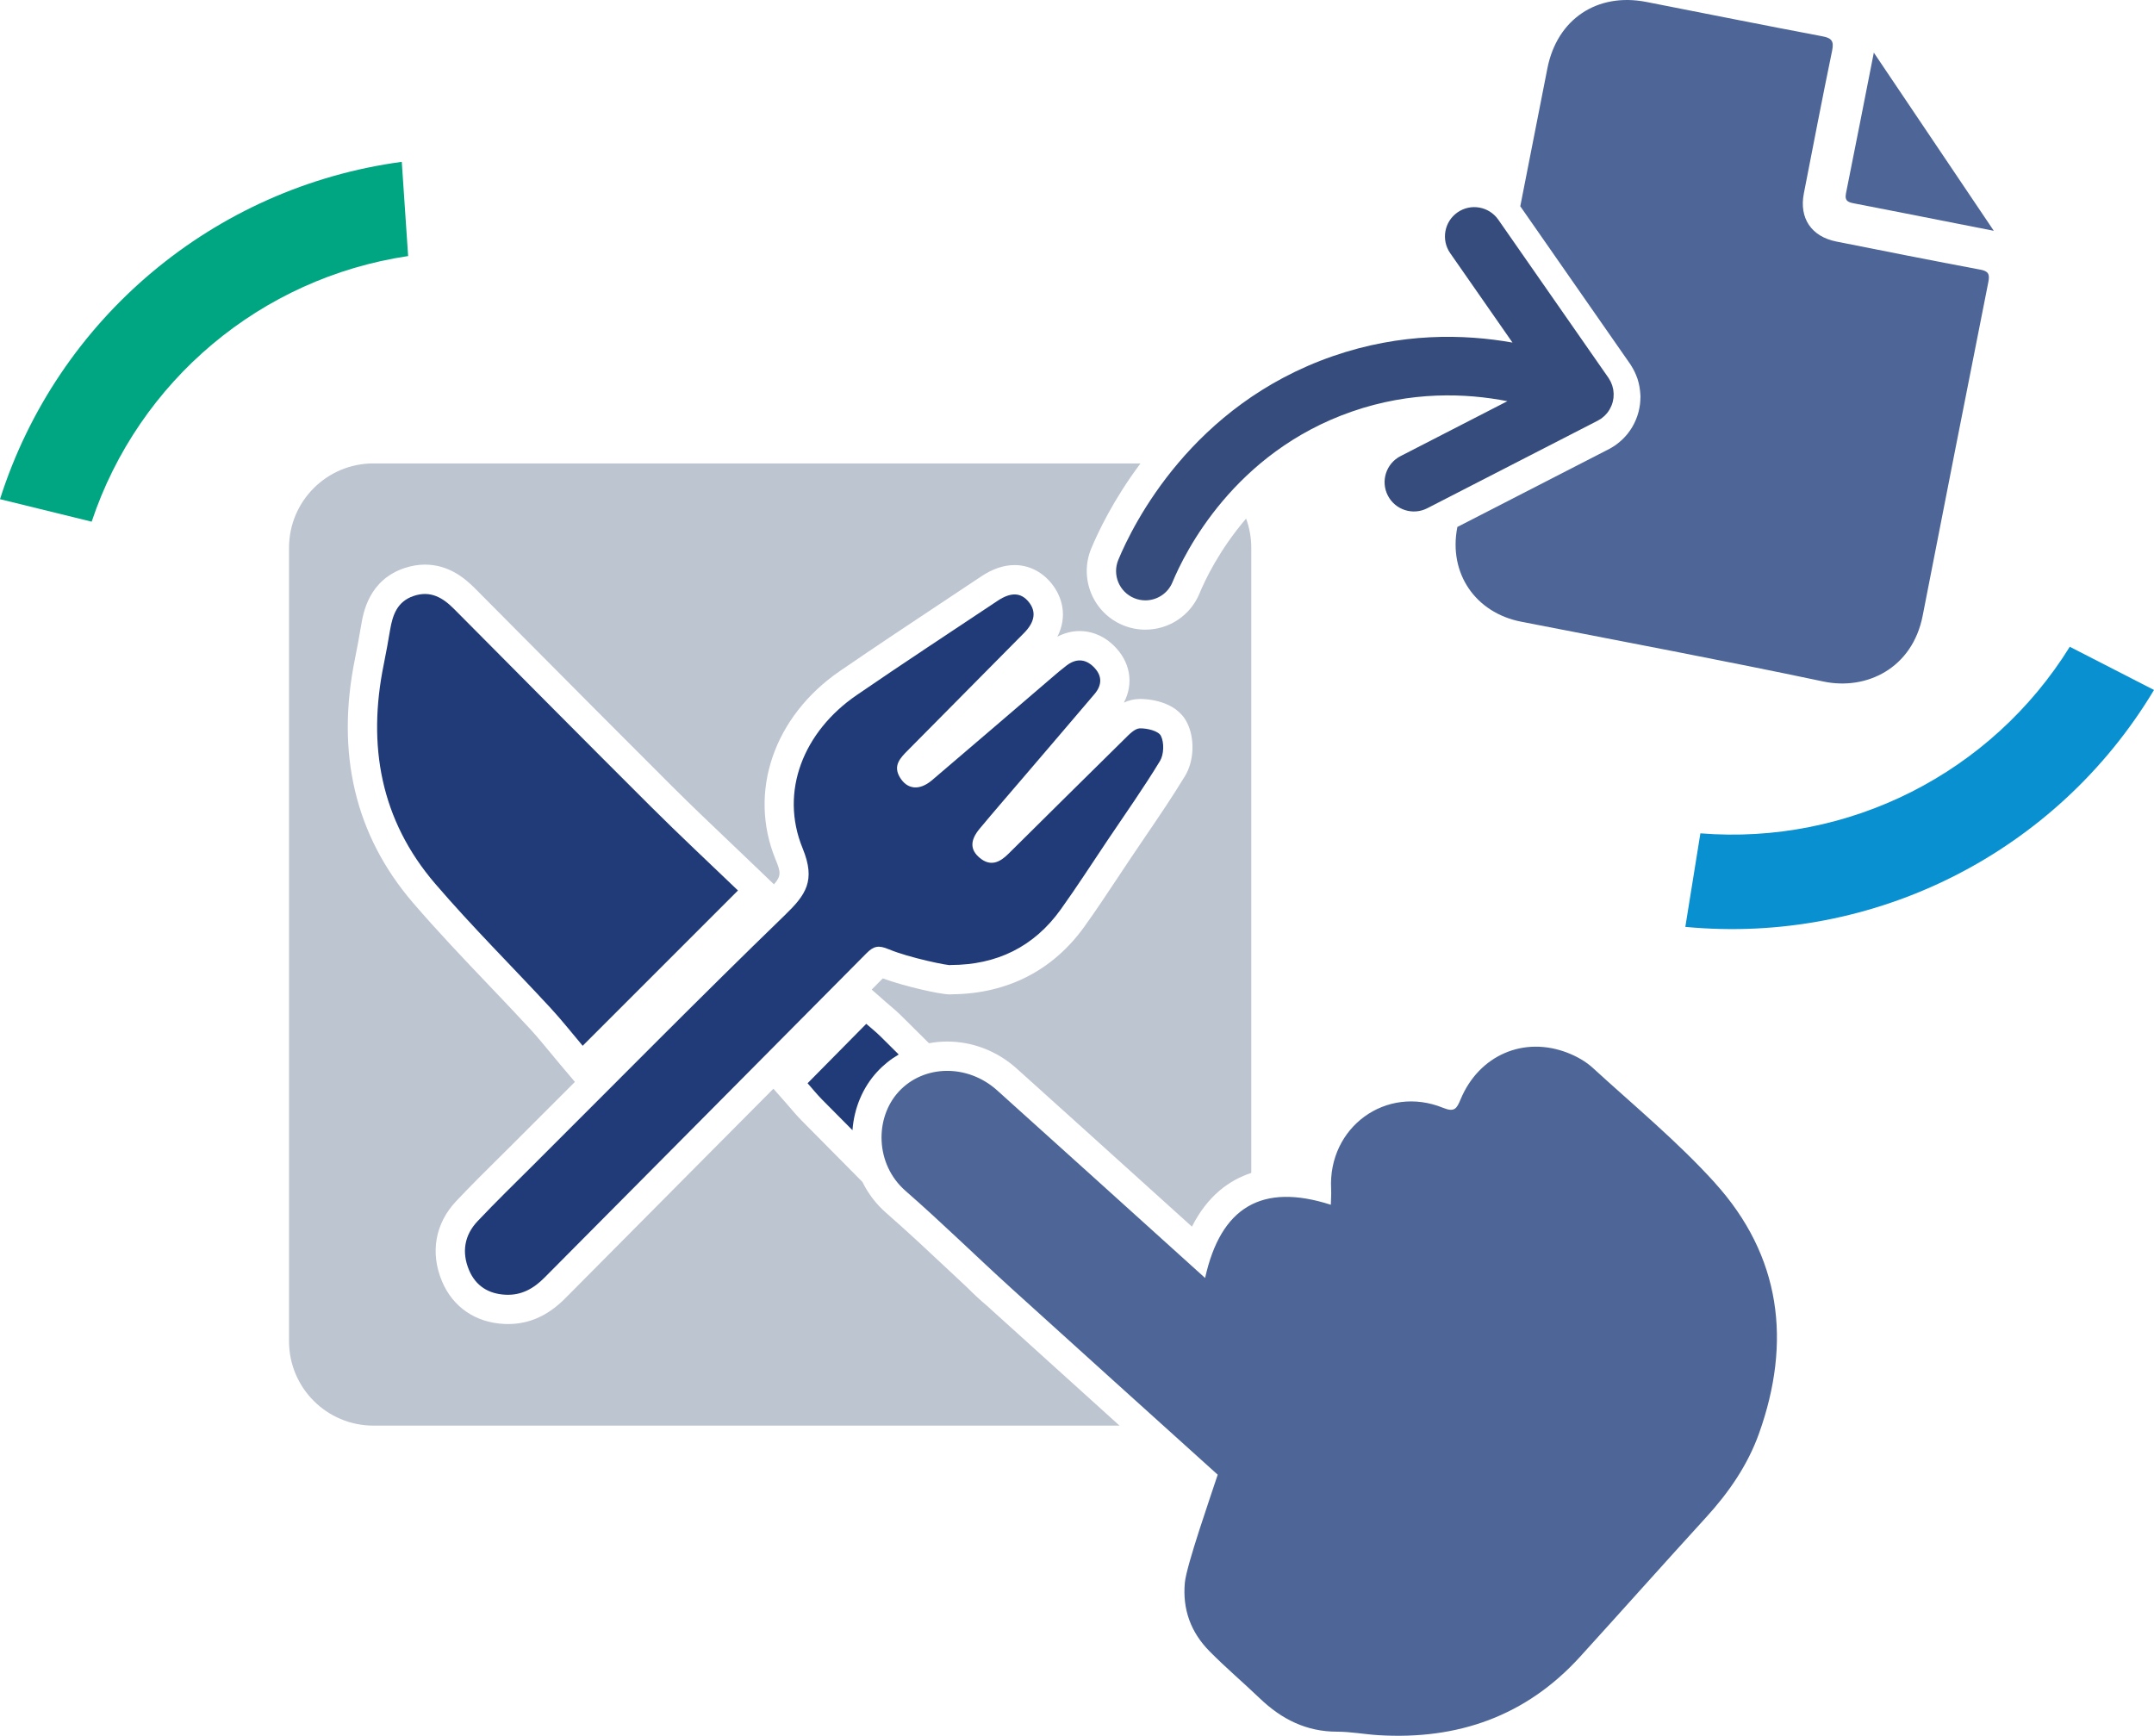
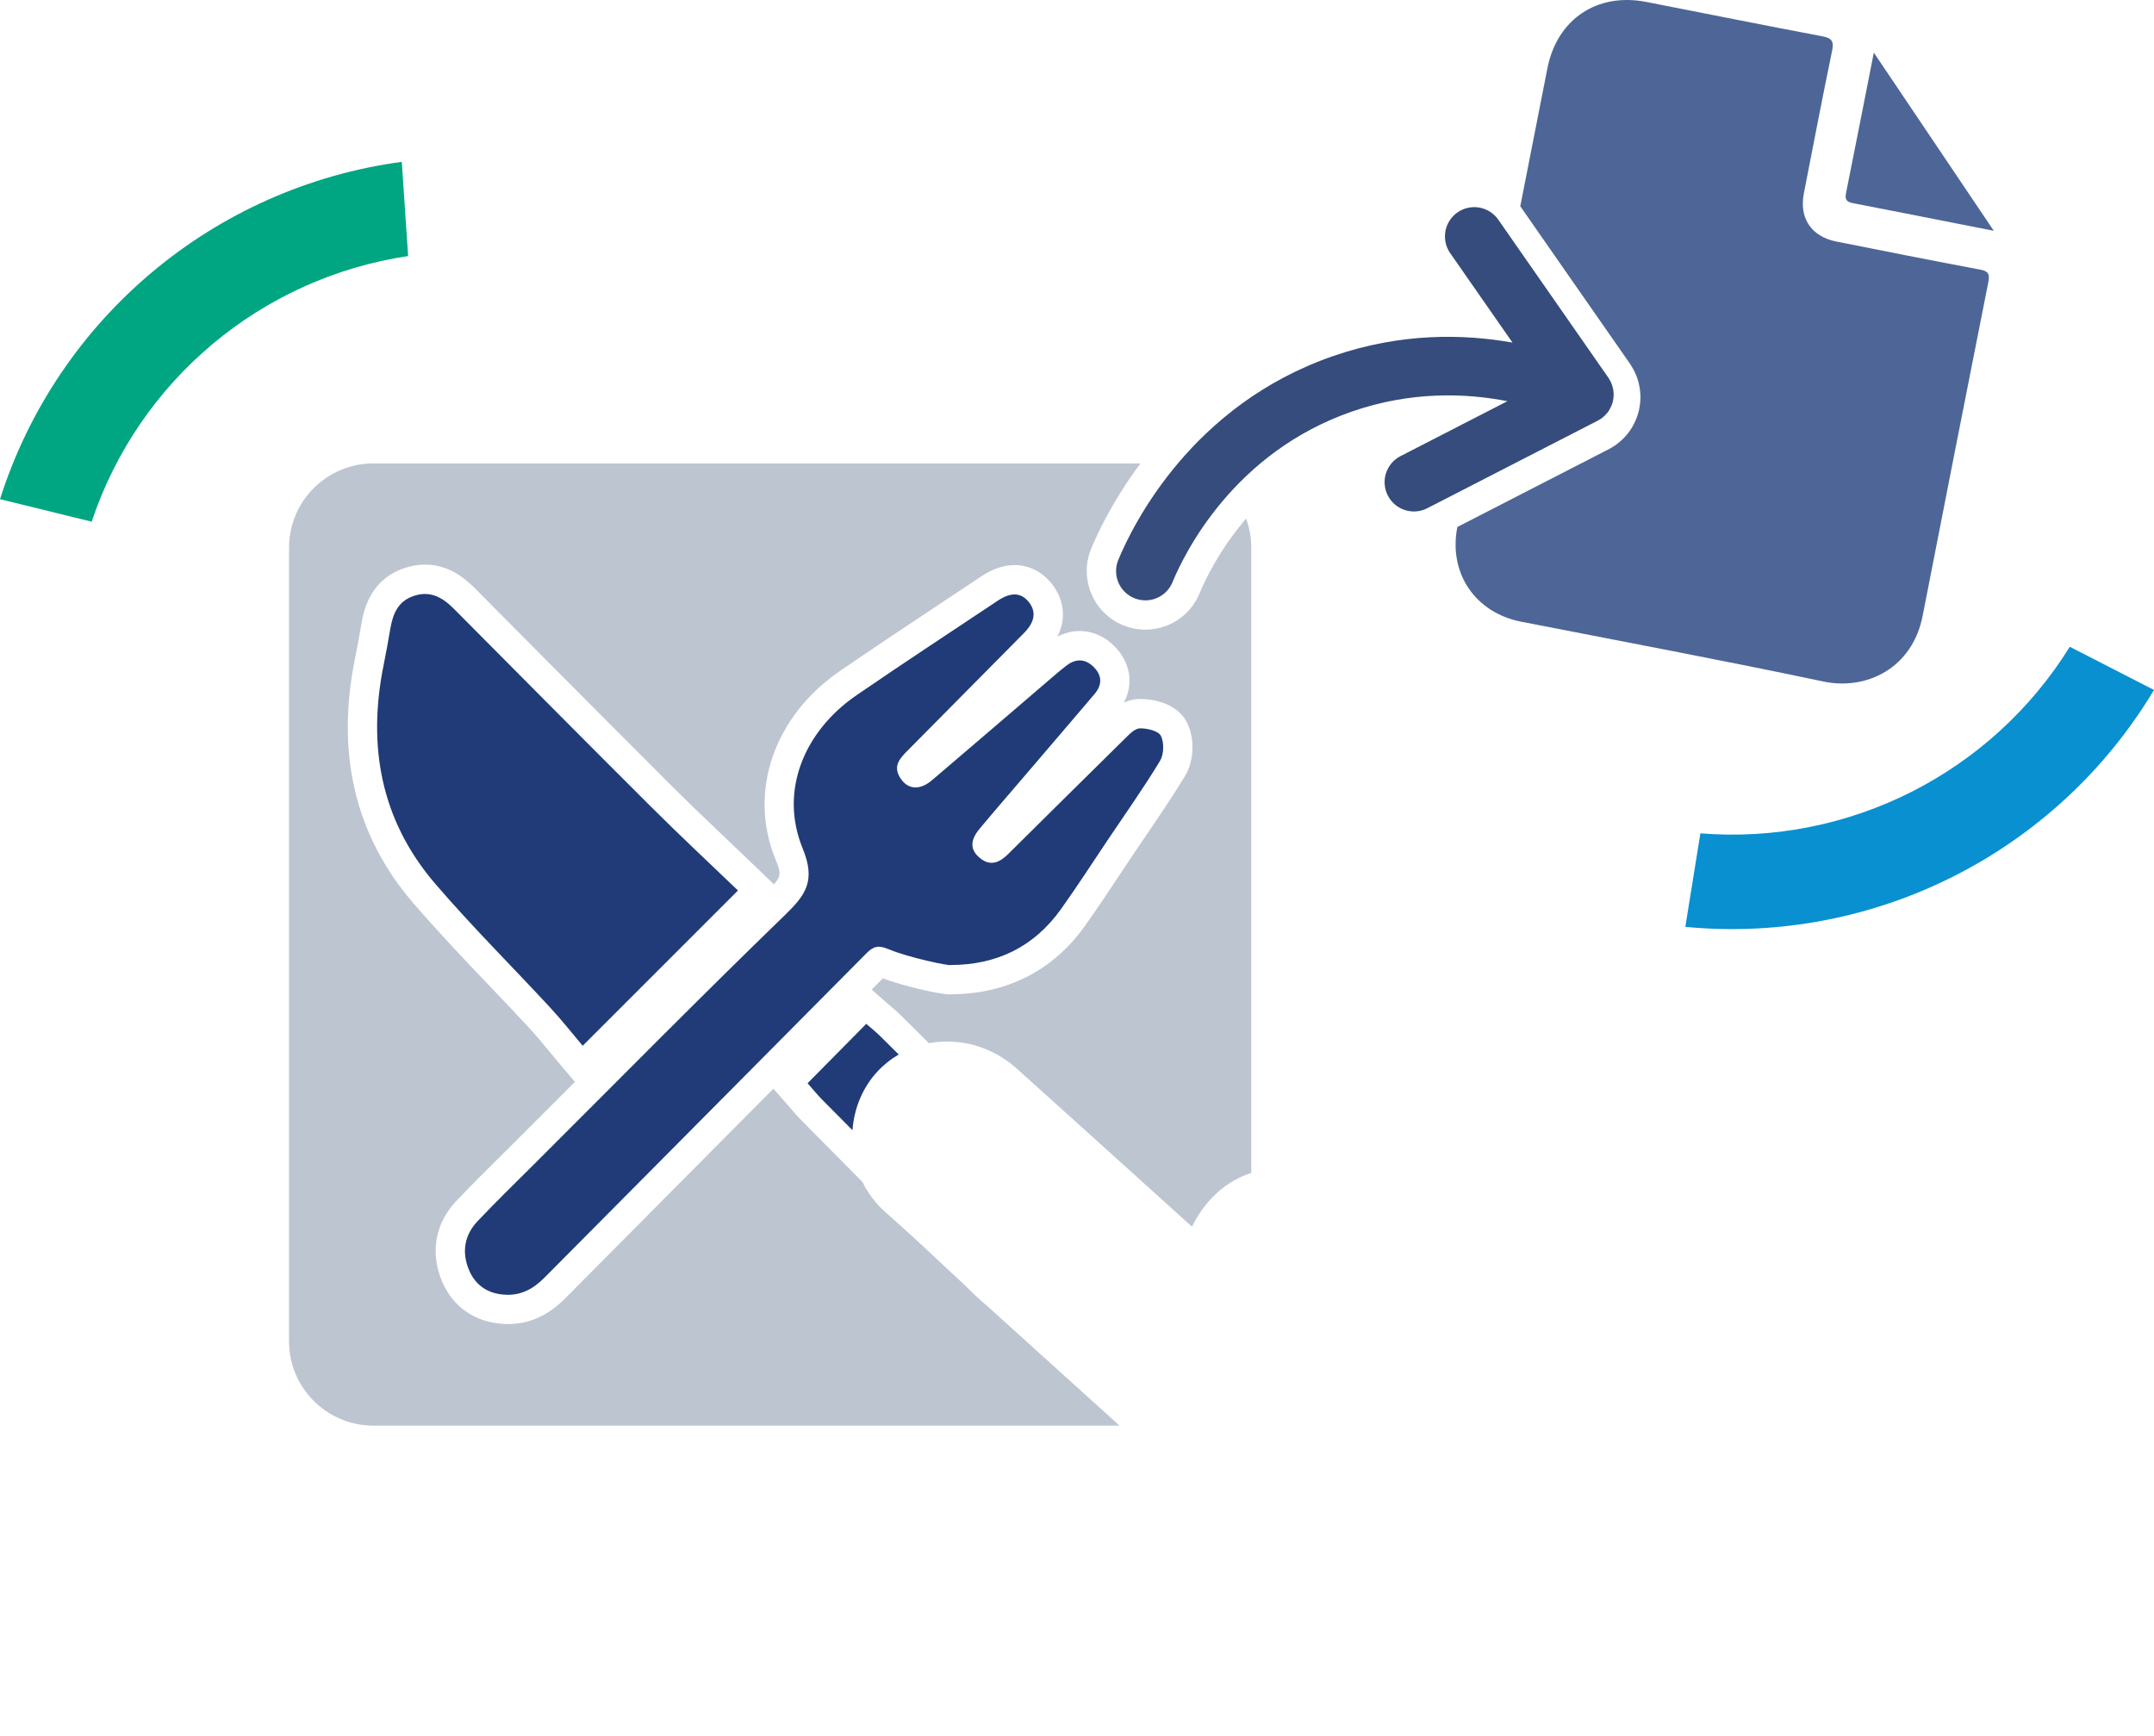
<svg xmlns="http://www.w3.org/2000/svg" id="Layer_2" viewBox="0 0 735.03 592.36">
  <defs>
    <style>.cls-1{fill:#00a582;}.cls-1,.cls-2,.cls-3,.cls-4,.cls-5,.cls-6{stroke-width:0px;}.cls-2{fill:#4d6697;}.cls-3{fill:#bdc5d1;}.cls-4{fill:#203b77;}.cls-5{fill:#0890d0;}.cls-6{fill:#354c7c;}</style>
  </defs>
  <g id="Layer_1-2">
    <path class="cls-5" d="m706.29,220.72c-26.77,43.16-75.42,67.74-126.05,63.67l-5.14,31.92c64.44,6.13,126.66-25.33,159.93-80.85l-28.74-14.74Z" />
    <path class="cls-1" d="m31.28,178.03c16.06-48.13,57.8-83.17,107.99-90.65l-2.17-32.15C72.99,63.88,19.61,108.7,0,170.35l31.28,7.68Z" />
    <path class="cls-2" d="m680.34,78.76c-4.57-.9-8.84-1.74-13.11-2.58-11.43-2.25-22.85-4.51-34.28-6.72-1.98-.38-3.6-.66-3.03-3.48,3.22-15.96,6.32-31.94,9.48-47.91.04-.2.29-.35.05-.07,13.47,20.01,27.03,40.14,40.91,60.76Z" />
    <path class="cls-2" d="m675.67,92c-16.37-3.07-32.7-6.32-49.03-9.57-8.54-1.7-12.75-7.99-11.09-16.44,3.17-16.22,6.28-32.45,9.63-48.64.67-3.22-.02-4.34-3.3-4.96-20.05-3.79-40.06-7.81-60.09-11.73-16.81-3.28-30.46,5.89-33.76,22.67-3.09,15.68-6.17,31.37-9.25,47.06l37.61,54s.22.36.27.45c.35.56.66,1.09.93,1.63.08.16.19.37.29.59.31.67.57,1.3.79,1.93l.1.25.09.31c.23.73.42,1.5.57,2.32.03.18.06.34.08.5.11.69.18,1.33.22,1.96.01.13.07,1.07.07,1.07l-.03.31c0,.6-.04,1.22-.1,1.84-.02.19-.04.39-.07.6-.1.7-.21,1.34-.36,1.95-.05.22-.1.44-.16.65-.2.75-.46,1.53-.77,2.28-.1.24-.16.38-.22.52-.27.63-.59,1.25-.93,1.86-.08.14-.17.31-.27.47-.43.71-.92,1.42-1.43,2.07l-.18.23-.14.16c-.44.53-.89,1.01-1.36,1.47-.13.13-.3.29-.48.45-.49.45-1,.88-1.53,1.27-.02.02-.23.18-.23.18l-.3.21c-.53.37-1.07.7-1.65,1.03l-.17.11-52.11,26.77-.03.15c-3.04,15.69,6.19,29.13,21.79,32.18,34.41,6.73,68.87,13.18,103.17,20.42,14.62,3.08,30.34-4.47,33.85-22.47,7.41-37.97,14.88-75.93,22.41-113.88.53-2.69.02-3.7-2.82-4.24Z" />
    <path class="cls-4" d="m303.29,323.96c-3.45-1.47-5.14-1.14-7.61,1.35-36.58,36.94-73.26,73.77-109.86,110.68-3.72,3.76-7.87,6.1-13.23,5.86-5.86-.26-10.24-2.98-12.53-8.4-2.56-6.08-1.62-11.9,2.9-16.69,6.29-6.66,12.87-13.05,19.36-19.52,28.43-28.36,56.62-56.96,85.46-84.89,7.23-7,10.65-11.77,6.11-22.85-7.98-19.45.41-39.92,18.41-52.26,15.92-10.92,32.07-21.52,48.14-32.22,4.55-3.03,7.98-2.84,10.61.41,2.62,3.24,2.13,6.81-1.61,10.59-13.23,13.39-26.5,26.74-39.73,40.13-2.51,2.54-5.04,5.12-2.64,9.12,2.5,4.16,6.65,4.65,10.97.99,13.7-11.65,27.33-23.39,40.99-35.09,1.64-1.41,3.28-2.82,5.01-4.12,3.1-2.32,6.23-2.27,9.04.44,3.01,2.9,3.14,6.14.44,9.33-7.86,9.27-15.78,18.49-23.67,27.73-5.19,6.08-10.44,12.11-15.55,18.25-3.34,4.01-3.28,7.21.04,9.97,3.64,3.03,6.79,1.55,9.67-1.3,13.26-13.12,26.5-26.28,39.81-39.36,1.5-1.48,3.4-3.51,5.15-3.55,2.48-.05,6.32.85,7.18,2.56,1.15,2.28,1.03,6.34-.31,8.56-5.6,9.24-11.87,18.09-17.9,27.07-5.29,7.88-10.43,15.87-15.95,23.58-9.19,12.84-21.89,18.97-37.59,18.99-.16.42-14.48-2.55-21.09-5.37Z" />
    <path class="cls-4" d="m251.82,303.89c-17.97,17.97-34.74,34.75-52.99,53-3.42-4.04-7-8.62-10.94-12.88-13.09-14.16-26.81-27.78-39.36-42.4-18.67-21.73-23.23-47.24-17.57-74.92.8-3.9,1.49-7.83,2.16-11.76.88-5.13,2.45-9.67,8.06-11.56,5.77-1.94,9.94.61,13.78,4.47,22.42,22.55,44.79,45.15,67.31,67.59,9.77,9.74,19.87,19.16,29.54,28.45Z" />
-     <path class="cls-2" d="m585.14,403.62c22.63,24.99,26.3,54.29,15.09,85.61-3.86,10.79-10.33,20.14-18.08,28.62-14.41,15.78-28.61,31.75-42.99,47.56-18.47,20.3-41.76,28.39-68.8,26.74-4.73-.29-9.42-1.19-14.12-1.19-10.46,0-18.91-4.26-26.29-11.32-5.69-5.45-11.72-10.55-17.24-16.15-6.33-6.42-9.25-14.25-8.39-23.42.56-5.91,8.9-29.74,11.21-36.81-23.42-21.13-46.85-42.25-70.21-63.42-12.18-11.05-23.92-22.62-36.31-33.43-10.43-9.11-10.57-24.92-2.33-33.87,8.55-9.27,23.5-9.49,33.56-.46,22.02,19.8,43.97,39.66,65.94,59.49l5.05,4.56c5.32-24.14,19.33-32.57,42.9-24.99.04-1.76.2-3.6.1-5.42-1.09-21.05,18.77-35.58,38.23-27.65,3.9,1.59,4.66.2,5.95-2.9,6.28-15.09,21.61-21.73,36.6-15.85,3.03,1.19,6.1,2.9,8.48,5.08,14.06,12.88,28.89,25.12,41.65,39.2Z" />
    <path class="cls-4" d="m299.32,365.77c2.18-2.36,4.65-4.33,7.35-5.91-2.03-2.02-4.06-4.04-6.1-6.06-1.63-1.62-3.44-3.06-4.97-4.4-6.75,6.84-13.25,13.41-20.02,20.27,1.54,1.75,3.2,3.81,5.04,5.67,3.42,3.46,6.85,6.91,10.28,10.36.54-7.5,3.49-14.59,8.42-19.93Z" />
    <path class="cls-3" d="m409.32,202.53c-3.11,7.5-10.36,12.35-18.48,12.35-2.63,0-5.2-.51-7.64-1.52-10.2-4.22-15.05-15.94-10.84-26.13,2.3-5.55,7.56-16.71,16.82-29.08H127.42c-15.9,0-28.79,12.89-28.79,28.79v270.78c0,15.9,12.89,28.79,28.79,28.79h254.61c-14.39-12.98-29.01-26.19-43.43-39.26-.57-.52-1.14-1.04-1.71-1.56-2.54-2.11-4.87-4.33-7.09-6.55-2.03-1.89-4.04-3.78-6.03-5.64-6.94-6.51-14.12-13.25-21.34-19.55-3.44-3.01-6.18-6.6-8.14-10.6-6.56-6.62-13.44-13.57-20.77-20.98-1.53-1.55-2.88-3.13-4.07-4.52-.46-.54-.91-1.07-1.35-1.57l-4.19-4.74c-7.41,7.47-14.79,14.89-22.07,22.22-16.31,16.42-32.62,32.83-48.91,49.26-5.89,5.95-12.3,8.83-19.58,8.83-.4,0-.8,0-1.21-.03-9.83-.44-17.59-5.73-21.29-14.51-4.13-9.8-2.37-19.8,4.85-27.44,4.88-5.17,9.95-10.2,14.86-15.06,1.57-1.56,3.14-3.11,4.71-4.68,6.98-6.96,13.95-13.94,20.91-20.92l-4.98-5.89c-1.08-1.28-2.18-2.61-3.3-3.97-2.37-2.87-4.82-5.85-7.35-8.58-4.54-4.91-9.26-9.86-13.82-14.65-8.59-9.01-17.46-18.33-25.79-28.02-19.75-22.99-26.41-51.06-19.78-83.44.79-3.88,1.48-7.78,2.11-11.45.72-4.18,2.63-15.27,14.73-19.34,2.35-.79,4.71-1.19,7.02-1.19,8.06,0,13.58,4.62,17.04,8.09,5.8,5.83,11.6,11.67,17.4,17.51,16.33,16.44,33.21,33.43,49.88,50.05,6.66,6.64,13.59,13.23,20.28,19.6,3.07,2.92,6.12,5.83,9.13,8.72l5.36,5.15c2.58-2.94,2.28-4.27.53-8.53-9.43-22.98-.58-48.82,22.01-64.3,12.06-8.27,24.42-16.48,36.38-24.41,3.96-2.63,7.92-5.25,11.87-7.89,3.82-2.54,7.62-3.83,11.31-3.83,4.86,0,9.34,2.23,12.62,6.28,3.64,4.51,5.56,11.2,1.99,18.15,2.44-1.26,5.02-1.92,7.61-1.92,2.96,0,7.36.85,11.58,4.91,5.74,5.53,6.95,12.99,3.5,19.52,1.53-.71,3.28-1.2,5.25-1.24h.4c1.98,0,12.03.38,15.9,8.05,2.73,5.41,2.45,13.09-.69,18.25-4.31,7.1-8.99,13.98-13.52,20.63-1.55,2.28-3.1,4.55-4.63,6.84-1.53,2.28-3.05,4.57-4.57,6.86-3.7,5.58-7.53,11.36-11.55,16.97-10.68,14.93-26.2,22.93-44.93,23.17-.33.03-.66.05-1,.05-3.55,0-15.91-2.88-22.93-5.47-1.26,1.27-2.52,2.54-3.78,3.82l4.74,4.17c.43.38.88.76,1.35,1.16,1.25,1.06,2.66,2.26,4.07,3.66,3.2,3.18,6.32,6.28,9.39,9.32,2.02-.38,4.1-.58,6.22-.58,8.67,0,17.09,3.27,23.69,9.2,15.26,13.72,30.72,27.69,45.68,41.2,4.71,4.26,9.43,8.52,14.14,12.77,5.33-10.54,12.76-15.88,20.25-18.34v-213.33c0-3.5-.63-6.85-1.77-9.96-9.09,10.62-13.97,20.88-15.9,25.54Z" />
    <path class="cls-6" d="m548.41,140.95s.05-.06.08-.09c.27-.34.5-.69.72-1.05.04-.07.08-.14.12-.22.17-.31.33-.62.47-.94.04-.08.07-.16.11-.24.15-.38.29-.77.39-1.16.02-.09.04-.17.06-.26.08-.33.14-.66.19-1,.01-.11.03-.21.04-.32.04-.42.06-.83.05-1.25,0-.02,0-.03,0-.05,0-.05-.01-.09-.01-.13-.02-.38-.05-.75-.11-1.13-.01-.09-.03-.18-.04-.27-.08-.42-.18-.83-.31-1.24,0-.02-.02-.04-.02-.06-.12-.37-.27-.74-.44-1.1-.05-.1-.1-.21-.15-.31-.15-.29-.31-.58-.49-.86-.05-.08-.1-.17-.15-.25-.02-.03-.03-.05-.05-.08l-37.59-53.97c-3.16-4.53-9.39-5.65-13.92-2.49-4.53,3.16-5.65,9.39-2.49,13.92l21.25,30.51c-16.68-2.96-38.11-3.4-61.28,4.63-48.15,16.68-68.22,57.43-73.23,69.52-2.11,5.1.31,10.95,5.42,13.06,1.25.52,2.55.76,3.82.76,3.93,0,7.65-2.33,9.24-6.18,4.2-10.14,21.02-44.32,61.29-58.27,20.17-6.99,38.81-6.29,53.01-3.52l-36.48,18.75c-4.91,2.52-6.85,8.55-4.32,13.46s8.55,6.85,13.46,4.32l58.18-29.89s.05-.03.08-.05c.36-.19.72-.4,1.07-.64.01-.01.03-.02.04-.03.05-.04.1-.08.15-.12.3-.22.58-.45.84-.69.08-.08.16-.15.24-.23.27-.27.53-.54.76-.83Z" />
  </g>
</svg>